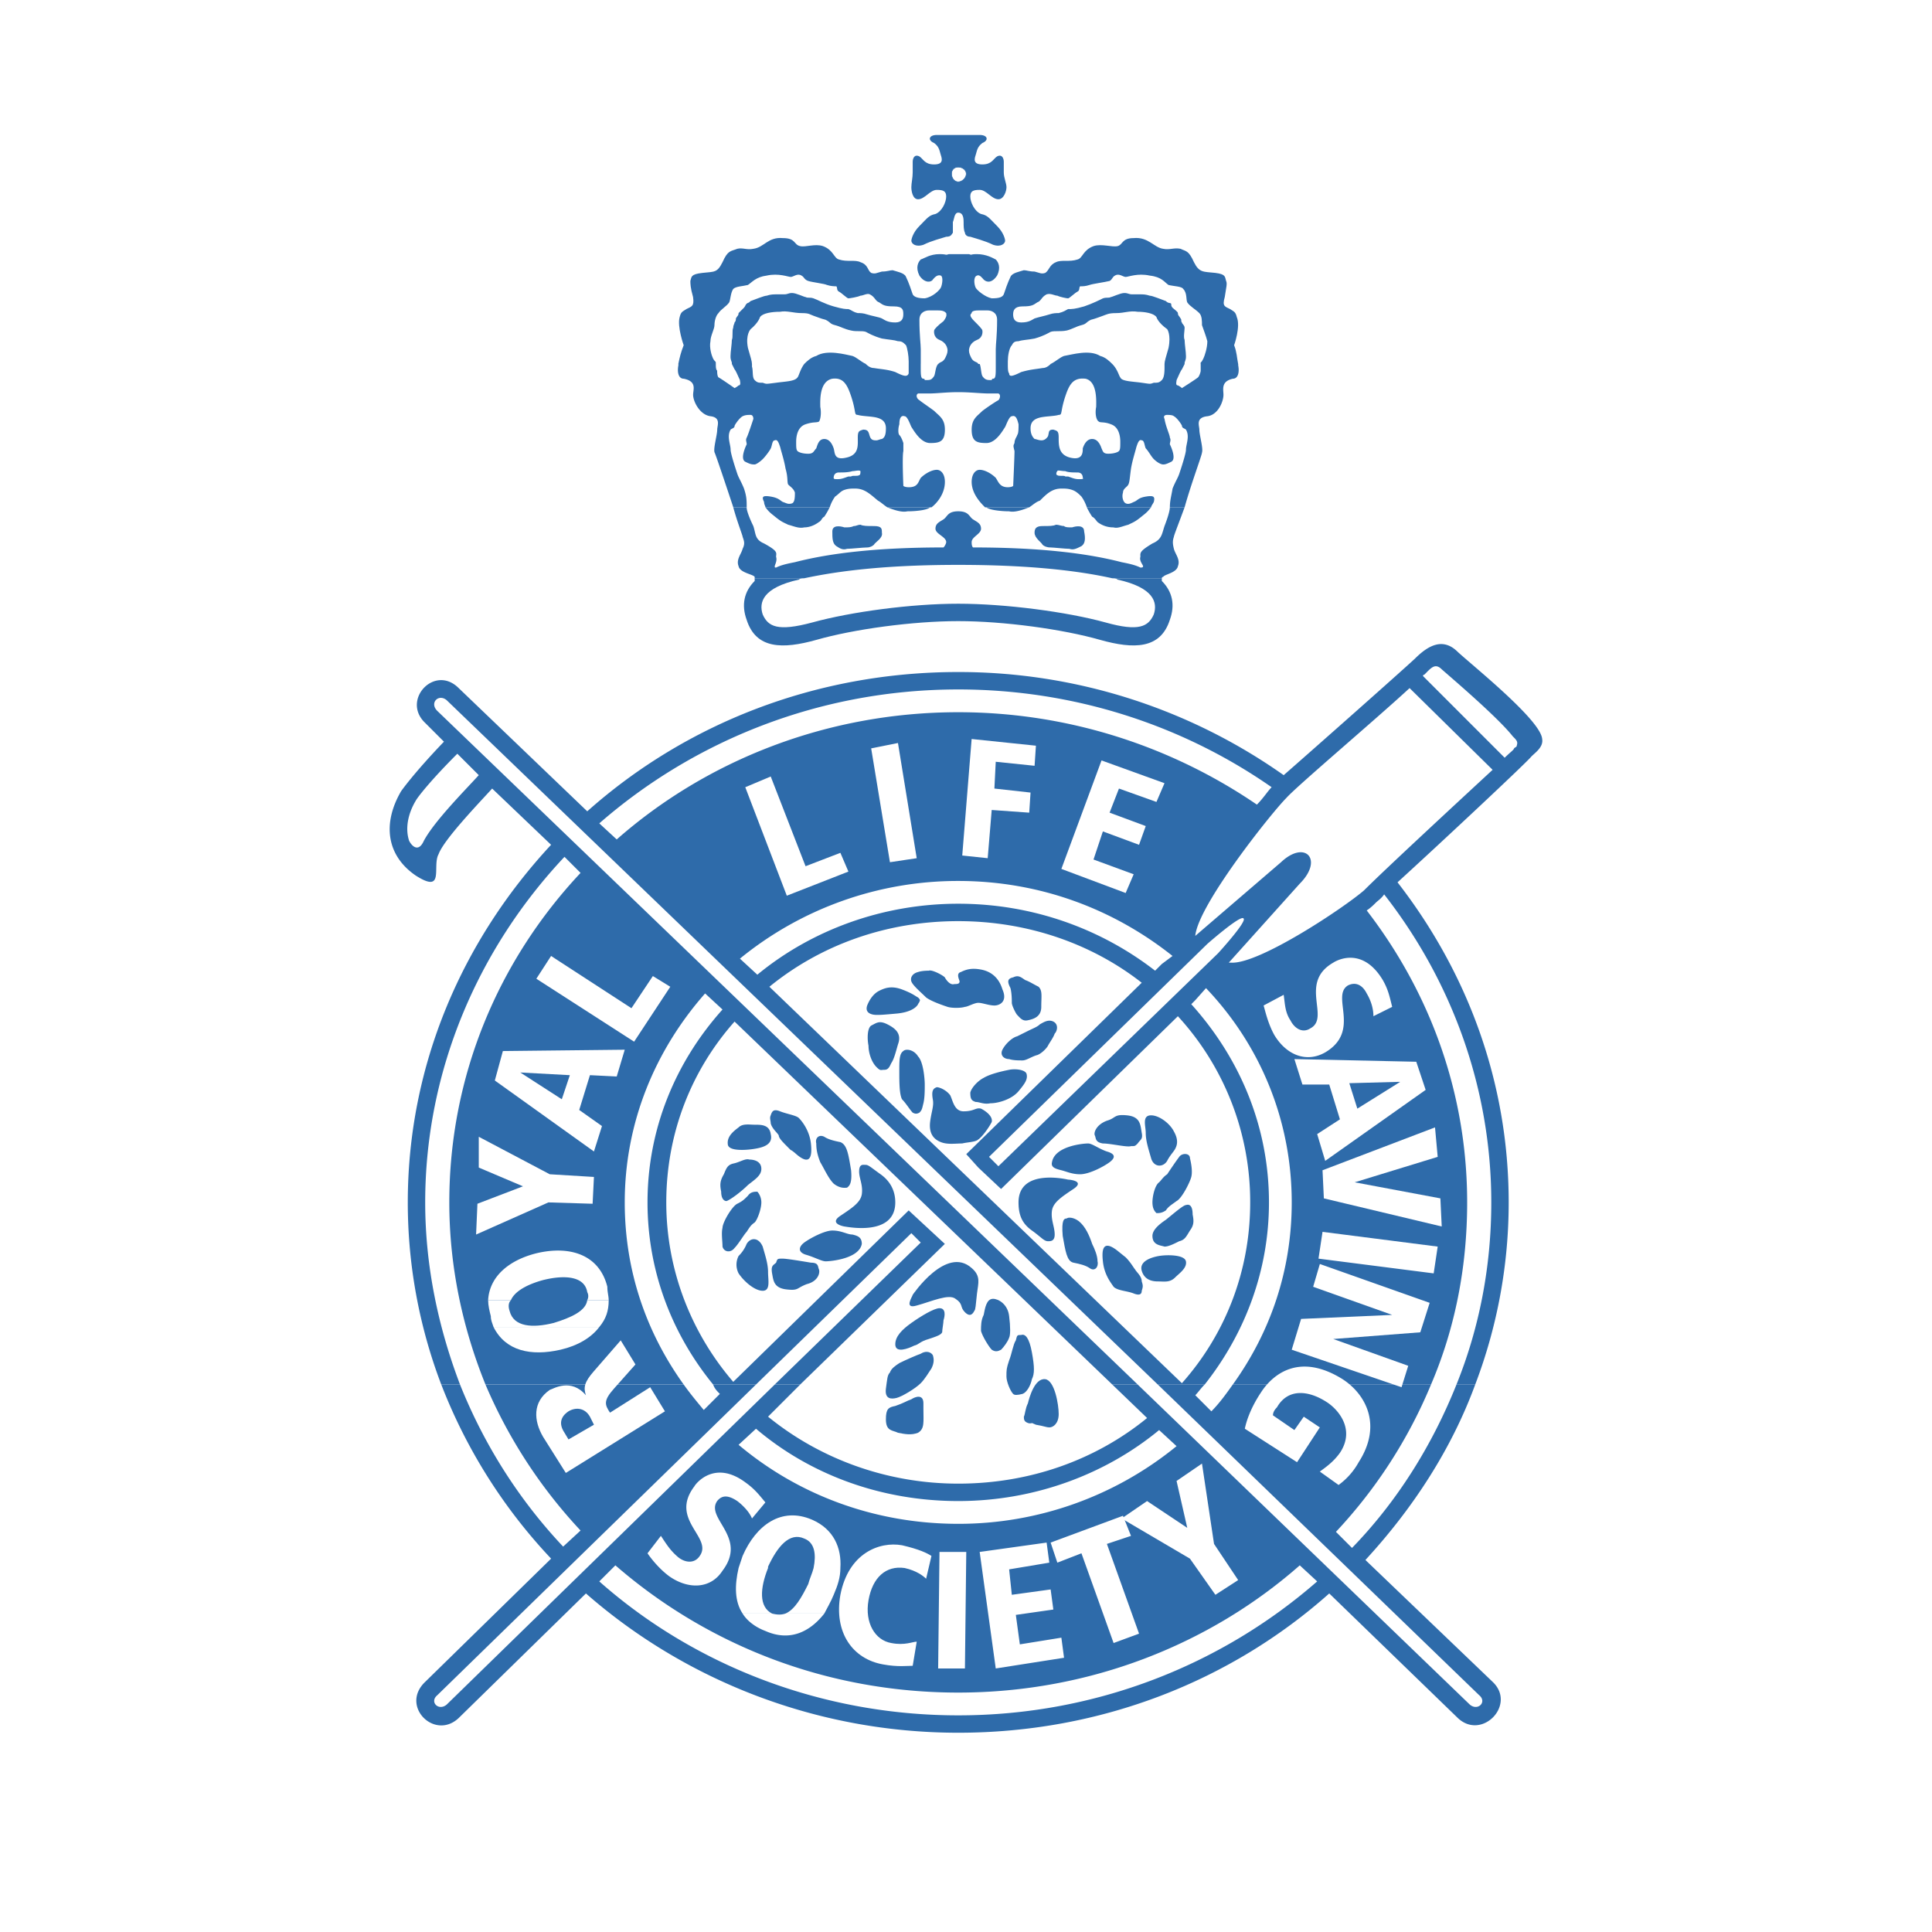
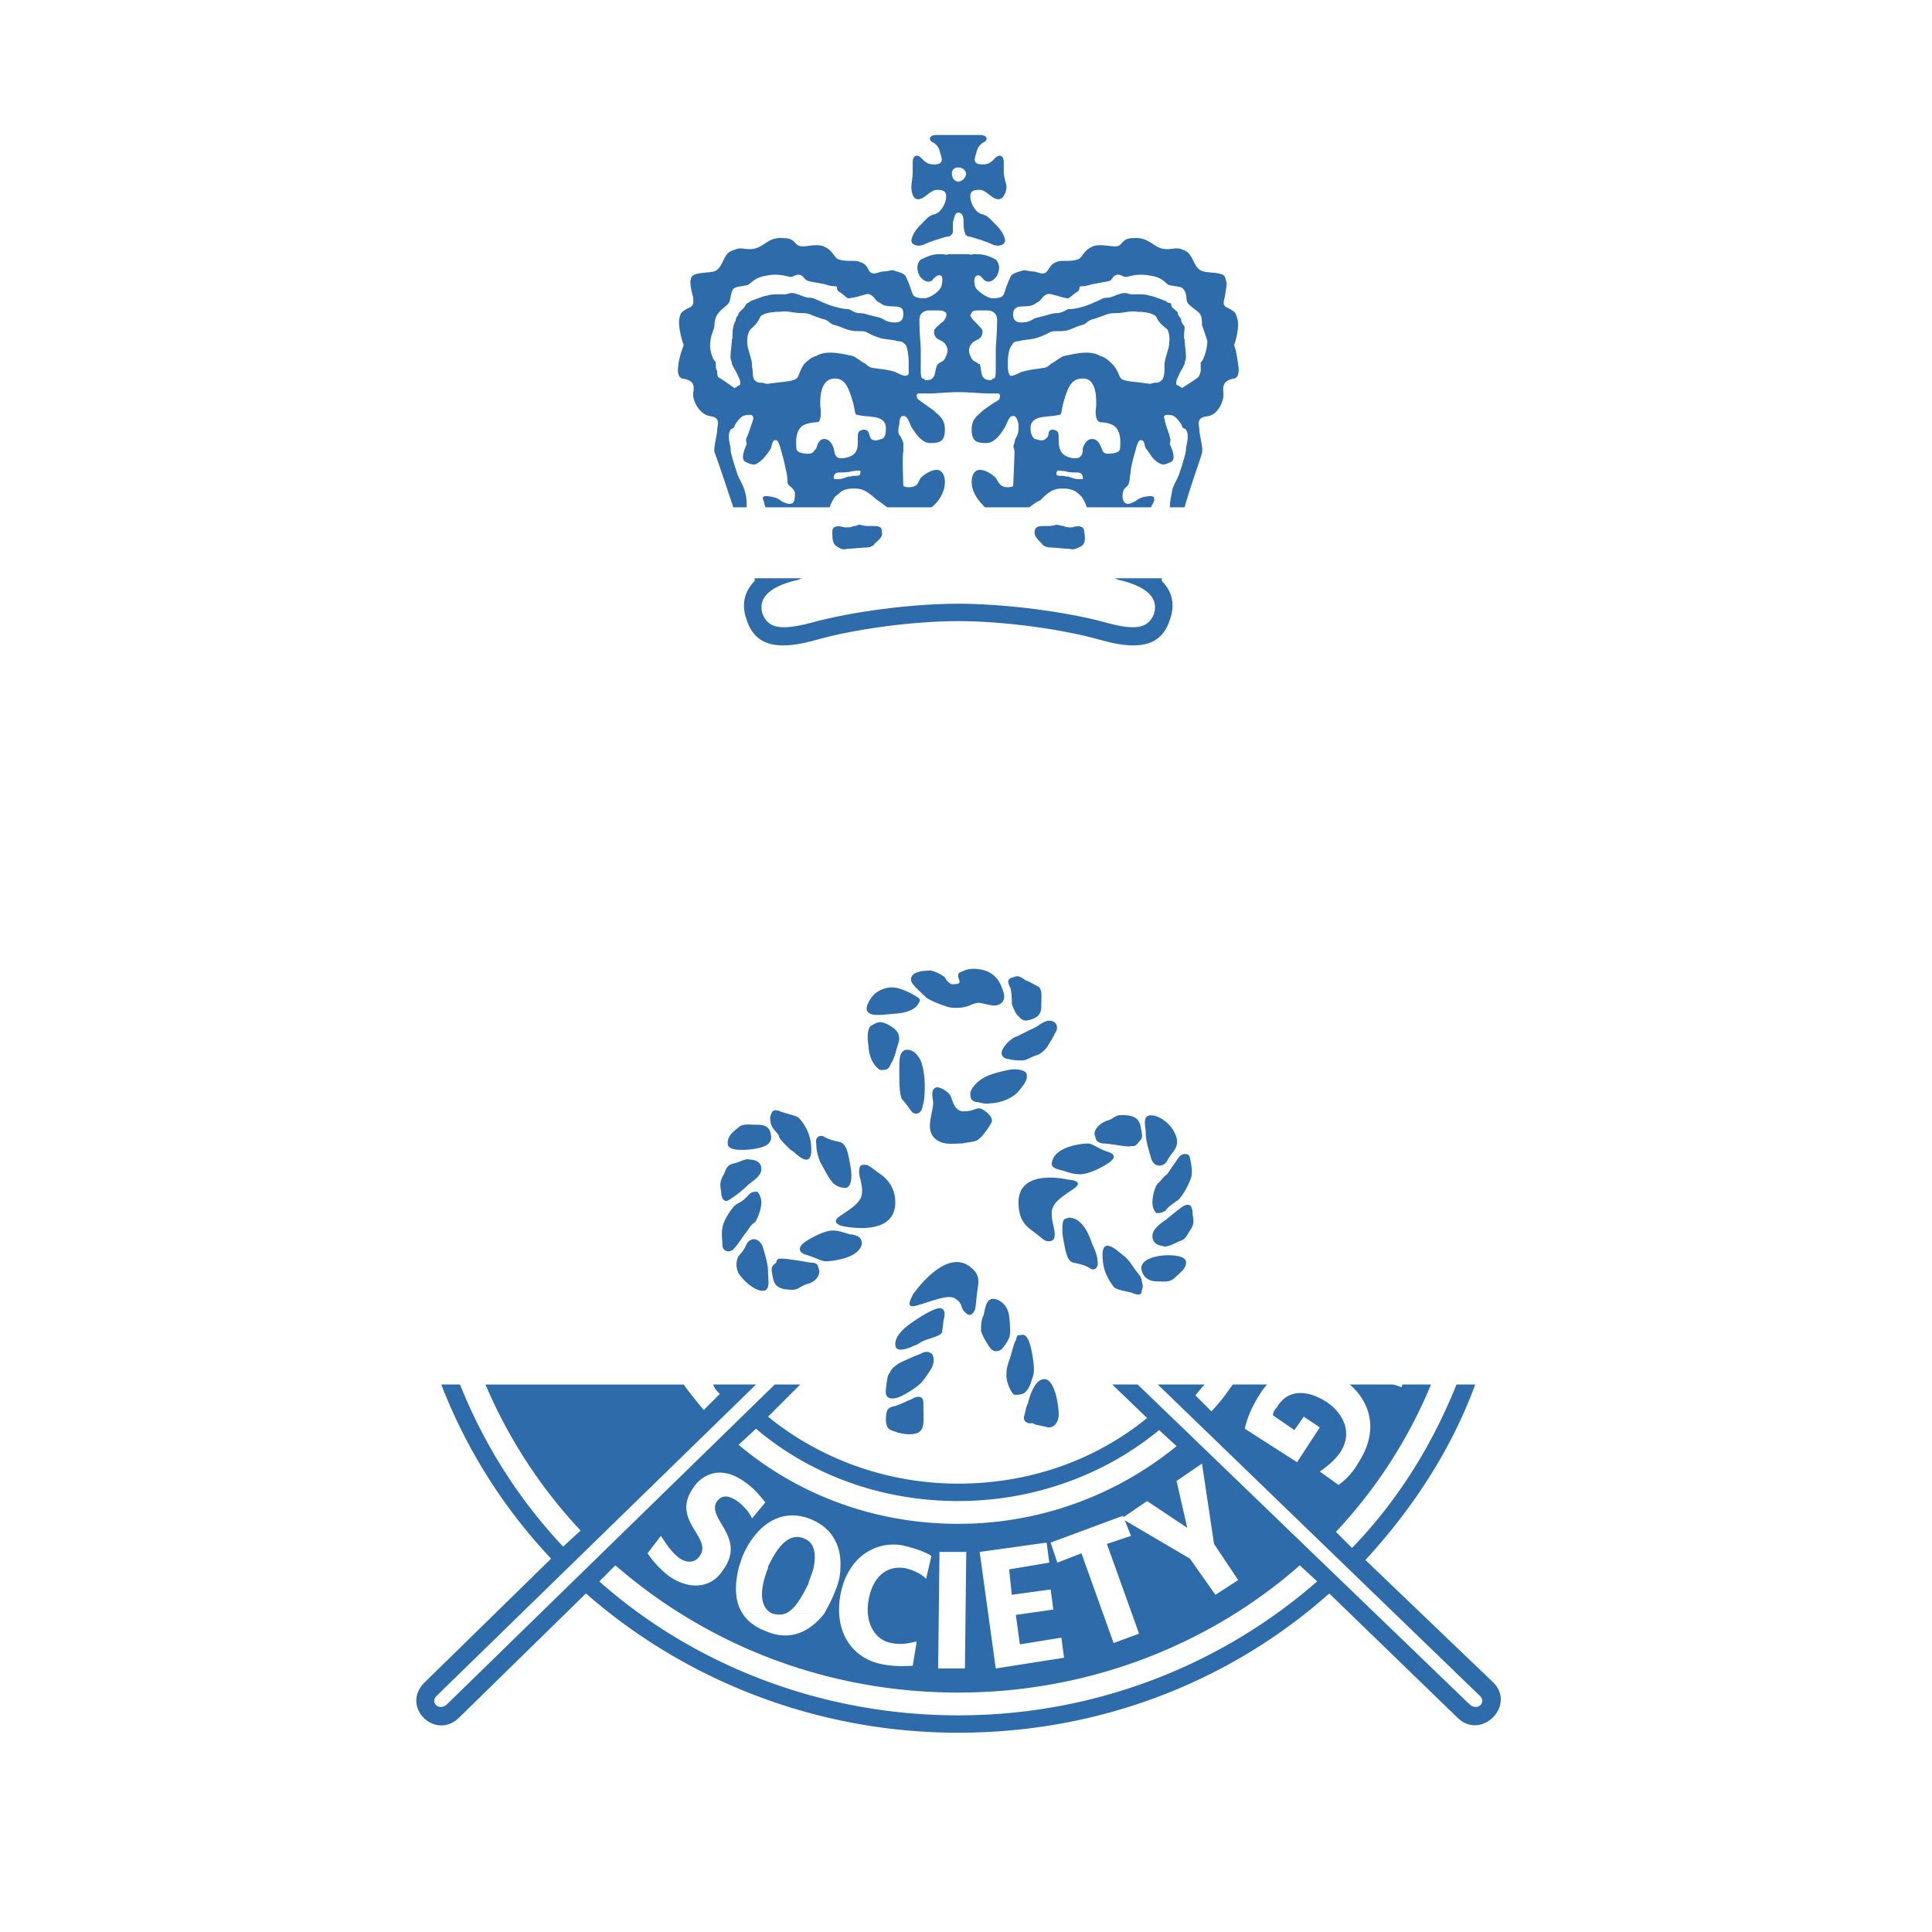
<svg xmlns="http://www.w3.org/2000/svg" width="2500" height="2500" viewBox="0 0 192.756 192.756">
-   <path fill-rule="evenodd" clip-rule="evenodd" fill="#fff" d="M0 0h192.756v192.756H0V0z" />
  <path d="M92.263 108.205c0-.535-.134-2.273-.668-2.807-.401-.668-1.203-.803-1.47-.535-.401.268-.401.936-.401 2.004 0 1.07 0 2.271.268 2.807.4.4.802 1.068 1.068 1.336.268.135.401.135.668 0 .267-.268.267-.4.401-.936.134-.533.134-1.336.134-1.869zM87.453 106.467c-.535-.535-.802-1.469-.802-2.137-.134-.67-.134-1.738.267-2.006.535-.268.802-.533 1.604-.133s1.471.936 1.069 2.004c-.268.936-.4 1.471-.668 1.871-.134.268-.267.668-.668.668s-.401.133-.802-.267zM91.595 100.188c-.133.268-.668.801-2.138.936-1.47.133-1.603.133-2.004.133s-1.203-.133-.936-.936c.267-.668.668-1.203 1.203-1.471.534-.266 1.203-.533 2.272-.133 1.068.4 1.336.668 1.603.801.134.135.268.268.134.402 0 .133 0 0-.134.268zM91.595 96.98c.401-.135.935-.135 1.069-.135.267-.133 1.336.4 1.603.668.134.268.535.803.935.668.267 0 .535 0 .535-.266 0-.135-.4-.803.134-.936.535-.268 1.069-.402 1.872-.268.934.133 1.869.668 2.271 2.004.535 1.203-.268 1.604-.803 1.604s-1.201-.268-1.604-.268c-.4 0-1.069.402-1.336.402-.401.133-1.336.133-1.737 0-.401-.135-1.604-.535-2.137-.938-.535-.533-1.337-1.201-1.471-1.602-.133-.399.134-.8.669-.933zM100.949 100.053c0 .268.4 1.07.533 1.203.268.268.535.668 1.07.535.668-.135 1.336-.402 1.336-1.336 0-1.07.133-1.605-.268-2.006-.535-.268-.936-.533-1.336-.668-.4-.268-.668-.535-1.203-.268-.668.135-.533.535-.268 1.07.136.534.136 1.202.136 1.47zM102.553 102.859c.533-.268.934-.4 1.201-.668.268-.135.803-.535 1.338-.268.533.268.4.936.133 1.203-.133.4-.535.934-.668 1.203-.135.266-.668.801-1.07.934-.533.135-1.068.535-1.469.535s-.936 0-1.336-.133c-.535 0-.936-.402-.668-.936.266-.535.936-1.203 1.469-1.336l1.07-.534zM98.811 110.074c.801 0 2.139-.4 2.807-1.201.668-.803.936-1.203.801-1.738-.133-.4-1.068-.533-1.736-.4s-1.871.4-2.539.803c-.535.266-1.203.934-1.337 1.469 0 .668.134.801.534.936.401-.002.802.266 1.47.131zM96.138 110.877c1.069 0 1.202-.4 1.737-.268.535.268 1.203.801 1.068 1.336-.268.535-.934 1.471-1.336 1.736-.268.268-1.069.268-1.603.402-.668 0-1.47.133-2.138-.135-.668-.268-1.203-.801-1.069-2.004.133-1.068.401-1.604.267-2.271-.134-.801 0-1.068.401-1.203.268 0 .936.268 1.337.803.267.534.4 1.604 1.336 1.604zM85.982 119.162c-.133.801-.935 1.336-2.137 2.137-1.203.801.4 1.068.4 1.068.133 0 5.077 1.07 5.077-2.404 0-1.203-.534-2.139-1.469-2.807-.936-.668-1.203-.936-1.47-.936-.268 0-.668-.133-.668.67 0 .669.401 1.337.267 2.272zM82.375 125.842c.535 0 3.341-.268 3.608-1.736 0-.668-.4-.803-.935-.936-.535 0-1.069-.4-2.005-.4-.801 0-2.271.801-2.806 1.201-.535.402-.668.936.134 1.203.934.267 1.603.668 2.004.668zM77.431 125.977c-.267.266-.535.266-.401 1.068.134.668.134 1.469 1.47 1.604 1.202.133.935-.135 2.004-.535 1.069-.266 1.336-1.068 1.203-1.471-.134-.266 0-.666-.802-.666-.802-.135-2.405-.402-2.806-.402-.535-.001-.535-.001-.668.402zM76.095 128.781c-.802 0-1.871-.934-2.405-1.736a1.895 1.895 0 0 1 0-1.738c.133-.133.534-.533.802-1.201.401-.668 1.202-.668 1.603.268.268.934.534 1.736.534 2.539 0 .8.267 1.868-.534 1.868zM75.96 119.963c0 .668-.4 1.738-.667 2.004-.4.268-.535.535-.801.936-.268.268-.802 1.203-1.204 1.604-.401.535-1.069.4-1.203-.133 0-.535-.133-1.338 0-1.871 0-.535.936-2.139 1.471-2.404.534-.268.667-.402 1.068-.803.268-.4.668-.4.936-.4.134.131.4.532.4 1.067zM75.96 116.621c0 .67-.667 1.07-1.336 1.605-.668.668-1.737 1.469-2.138 1.604-.268 0-.534-.268-.534-.936-.134-.668-.134-1.07.267-1.738.268-.668.401-.936.936-1.068.667-.133 1.202-.535 1.603-.4.401 0 1.202.132 1.202.933zM75.293 114.617c-.801.135-2.539.268-2.673-.4-.133-.801.535-1.336 1.069-1.736.401-.402 1.069-.268 1.604-.268.667 0 1.47 0 1.603.936.268 1.068-.801 1.335-1.603 1.468zM78.633 114.484c-.535-.535-.936-.936-.936-1.203-.134-.266-.668-.668-.802-1.203 0-.266-.133-.533 0-.801.134-.4.268-.668.936-.4s1.604.4 1.871.668c.401.4 1.07 1.336 1.203 2.539.134 1.201 0 2.404-1.604.936-.668-.536-.133 0-.668-.536zM81.84 115.955c.401.666.802 1.604 1.336 2.137.668.533 1.202.402 1.336.402.134-.135.535-.268.401-1.738-.267-1.604-.401-2.539-1.068-2.807-.668-.133-1.203-.268-1.604-.533-.535-.268-.936.133-.801.668 0 .668.133 1.201.4 1.871zM104.957 120.764c.135-.801.936-1.336 2.139-2.139 1.201-.801-.402-.934-.535-.934 0 0-4.943-1.203-4.943 2.271 0 1.336.4 2.137 1.336 2.807.936.668 1.203 1.068 1.604 1.068.266 0 .668 0 .668-.668-.001-.802-.404-1.468-.269-2.405zM108.564 114.084c-.535 0-3.34.266-3.607 1.871-.135.533.4.666.936.801s1.068.4 1.871.4c.936 0 2.404-.801 2.939-1.201.533-.402.668-.803-.268-1.07-.8-.268-1.47-.801-1.871-.801zM113.508 114.084c.268-.402.535-.402.402-1.068-.135-.803-.135-1.605-1.471-1.738s-1.068.268-2.004.535c-1.068.4-1.336 1.203-1.203 1.469.135.268 0 .668.803.803.801 0 2.404.4 2.805.266.402-.001.402-.001.668-.267zM114.846 111.277c.801 0 1.869.801 2.271 1.604.533.936.268 1.469.133 1.736-.133.268-.535.668-.801 1.203-.402.668-1.338.668-1.604-.268-.268-.936-.535-1.736-.535-2.537.001-.667-.4-1.738.536-1.738zM114.979 119.963c0-.668.268-1.736.668-2.004.268-.268.4-.535.803-.803.266-.4.801-1.201 1.201-1.736.268-.4 1.07-.4 1.07.133.133.535.268 1.338.133 1.871-.133.535-.936 2.139-1.469 2.406-.535.4-.803.533-1.07.934-.4.268-.668.268-.936.268-.133-.134-.4-.401-.4-1.069zM114.979 123.303c0-.533.535-1.068 1.336-1.602.67-.535 1.738-1.471 2.006-1.471.4-.133.668.133.668.936.133.668.133 1.068-.268 1.604-.4.668-.535.936-1.07 1.068-.533.268-1.068.535-1.469.535-.401-.135-1.203-.135-1.203-1.07zM115.646 125.307c.803-.133 2.539-.133 2.674.535.133.668-.67 1.203-1.07 1.604-.535.535-1.068.402-1.736.402-.535 0-1.336-.135-1.604-1.07s.936-1.337 1.736-1.471zM112.307 125.441c.533.535.801 1.068.936 1.201.133.27.668.67.668 1.205.133.4.133.533 0 .934 0 .268-.135.535-.803.268s-1.604-.268-2.004-.668c-.268-.4-.936-1.203-1.068-2.539-.135-1.203 0-2.271 1.604-.936l.667.535z" fill-rule="evenodd" clip-rule="evenodd" fill="#2e6baa" />
  <path d="M108.965 124.105c-.266-.803-.668-1.738-1.336-2.271-.533-.402-1.068-.402-1.201-.268-.268 0-.535.135-.402 1.736.268 1.471.402 2.539 1.07 2.674.668.133 1.201.266 1.604.533.533.402.936-.133.801-.668-.001-.534-.269-1.202-.536-1.736zM95.336 129.584c-.668-.535-2.406.268-3.875.668-1.336.4-.401-.936-.401-1.068 0 0 3.341-4.945 5.88-2.674.935.803.667 1.471.535 2.539-.135 1.203-.135 1.604-.268 1.736-.133.268-.401.67-.936.135-.534-.535-.133-.801-.935-1.336zM97.875 132.791c0-.535 0-1.068.268-1.604.133-.668.268-1.604.936-1.604.533 0 1.471.535 1.604 1.736.133 1.07.133 1.871 0 2.139-.133.4-.535.936-.803 1.203-.268.133-.533.268-.936 0-.268-.266-.934-1.335-1.069-1.87zM101.885 133.191c.4-.133.801.268 1.068 1.738.268 1.469.268 2.137 0 2.672-.135.668-.535 1.336-.936 1.469-.535.135-.803.135-.936 0-.268-.266-.668-1.201-.668-1.736 0-.668 0-.803.268-1.604.268-.668.4-1.604.668-2.004.133-.535.133-.535.536-.535zM103.354 142.145c.803.133 1.068.268 1.336.268.402 0 .936-.402.936-1.336 0-.936-.4-3.342-1.336-3.475-1.068-.135-1.604 1.869-1.736 2.404-.268.535-.268 1.07-.402 1.336 0 .268 0 .535.535.668.534 0-.001-.133.667.135zM92.129 140.541c0 1.336.134 2.004-.535 2.404-.668.268-1.336.135-2.004 0-.535-.268-1.203-.133-1.203-1.336 0-1.068.268-1.203.935-1.336.802-.268 1.203-.535 1.604-.668.401-.268 1.203-.535 1.203.4v.536zM88.388 138.537c.133-.936.133-1.338.401-1.605.134-.4.534-.666.935-.934.535-.268 1.738-.803 2.139-.936.401-.268.935-.268 1.202.133.134.402.134.803-.134 1.336-.267.4-.667 1.07-1.068 1.471-.535.535-1.871 1.336-2.406 1.469-.535.134-1.203.134-1.069-.934z" fill-rule="evenodd" clip-rule="evenodd" fill="#2e6baa" />
  <path d="M89.323 134.127c0-.801.669-1.471 1.604-2.139.936-.668 2.272-1.469 2.807-1.469.668 0 .534.801.4 1.203 0 .266-.133.934-.133 1.201-.134.268-.535.402-1.336.668-.936.268-.936.535-1.471.668-.534.268-1.871.803-1.871-.132zM84.513 54.755c.401 0 1.604-.135 2.004-.135.267 0 .534-.133.668-.266.133-.268.935-.668.802-1.203 0-.401 0-.667-.802-.667-.668 0-1.069 0-1.336-.134-.267 0-.401.134-.668.134-.268.133-.535.133-.936.133-.4-.133-1.203-.267-1.203.401s0 1.202.402 1.47c.401.267.668.401 1.069.267zM106.693 54.755c-.4 0-1.602-.135-1.871-.135-.4 0-.666-.133-.801-.266-.133-.268-.801-.668-.801-1.203 0-.401.133-.667.801-.667s1.07 0 1.336-.134c.268 0 .535.134.803.134.133.133.4.133.801.133.4-.133 1.203-.267 1.203.401.133.668.133 1.202-.268 1.47-.535.267-.8.401-1.203.267zM80.237 57.695c-.134 0-.4 0-.535.134-3.607.802-4.008 2.271-3.607 3.474.534 1.203 1.469 1.737 4.944.801 3.875-1.068 9.888-1.871 14.564-1.871s10.825.803 14.7 1.871c3.34.936 4.275.401 4.809-.801.402-1.203 0-2.672-3.607-3.474-.133-.134-.4-.134-.533-.134h4.943v.268c1.07 1.069 1.336 2.405.801 3.875-.934 2.939-3.607 2.939-6.947 2.004-3.742-1.069-9.621-1.872-14.165-1.872-4.543 0-10.422.803-14.163 1.872-3.341.935-6.014.935-6.948-2.004-.535-1.47-.268-2.806.801-3.875v-.268h4.943z" fill-rule="evenodd" clip-rule="evenodd" fill="#2e6baa" />
-   <path d="M74.492 50.613c0 .535.667 1.871.667 1.871.268.801.134 1.336 1.069 1.736 1.47.802 1.203.936 1.203 1.337.133.4-.134.801-.134.935 0 .133 0 .133.134.133.535-.267 1.203-.401 1.871-.535 3.608-.935 8.418-1.471 14.832-1.471.134-.133.268-.4.268-.534 0-.535-1.069-.802-1.069-1.336s.401-.668.802-.935.401-.802 1.47-.802 1.069.535 1.471.802c.4.267.801.401.801.935 0 .535-.935.802-.935 1.336 0 .133 0 .401.134.534 6.412 0 11.223.536 14.83 1.471.67.134 1.338.268 1.871.535.135 0 .268 0 .268-.133 0-.134-.4-.535-.268-.935 0-.401-.133-.536 1.203-1.337.936-.4.936-.935 1.203-1.736 0 0 .533-1.336.533-1.871h1.471c-.535 1.47-1.068 2.806-1.068 2.939-.133.401-.133.668 0 1.203.133.534.668 1.068.4 1.737-.133.667-1.336.801-1.471 1.068 0 0-.133 0-.133.134h-4.943c-3.609-.802-8.553-1.336-15.368-1.336-6.814 0-11.625.534-15.366 1.336h-4.944v-.134c-.134-.267-1.47-.401-1.604-1.068-.268-.669.267-1.203.401-1.737.267-.535.133-.802 0-1.203 0-.133-.534-1.47-.935-2.939h1.336zm8.283 0a7.554 7.554 0 0 1-.534.936c-.268.134-.268.4-.535.534-.535.401-1.069.535-1.47.535-.535.133-1.069-.133-1.604-.267-.535-.268-.668-.268-1.469-.936-.535-.401-.668-.668-.802-.802h6.414zm10.156 0h-.133c-.268.268-1.336.401-2.271.401-.534.134-1.336-.133-2.005-.401h4.409zm9.755 0c-.668.268-1.471.535-2.004.401-.803 0-2.006-.133-2.271-.401h-.135 4.41zm12.16 0c-.135.134-.268.401-.803.802-.801.668-.936.668-1.469.936-.535.134-1.07.4-1.471.267a2.565 2.565 0 0 1-1.604-.535c-.133-.134-.268-.4-.535-.534a7.657 7.657 0 0 1-.533-.936h6.415z" fill-rule="evenodd" clip-rule="evenodd" fill="#2e6baa" />
  <path d="M71.418 36.315c0 .268 0 .535.133.669 0 .133 0 .534.134.667.268.133 1.603 1.069 1.603 1.069s.268-.134.401-.268c.267 0 .133-.4.133-.534-.133-.267-.401-.935-.535-1.068l-.267-.535h2.005v.268c.133.401 0 1.069.267 1.336.267.268.401.268.802.268.401.134.268.134 1.336 0 .935-.133 1.871-.133 2.138-.535.134-.134.268-.801.668-1.336h6.147c.267.268.534.401.801.401.802.134 1.336.134 2.138.401.802.4 1.203.534 1.337.133v-.936h1.203v.268c0 .802 0 1.202.267 1.202.134 0 .134.134.134.134h.134c.4 0 .534 0 .801-.401.133-.267.133-.935.401-1.203h4.143c.133.268.133.936.268 1.203.266.401.533.401.801.401h.133s0-.134.135-.134c.268 0 .268-.4.268-1.202v-.268h1.203c0 .401 0 .802.133.936 0 .401.4.267 1.203-.133.934-.267 1.336-.267 2.137-.401.268 0 .535-.134.801-.401h6.148c.533.535.668 1.203.801 1.336.133.401 1.203.401 2.139.535.936.134.801.134 1.201 0 .402 0 .535 0 .803-.268.268-.267.268-.935.268-1.336v-.268h2.004c-.133.268-.133.268-.268.535-.133.134-.4.801-.533 1.068 0 .134-.135.534.133.534.268.134.4.268.4.268s1.471-.936 1.604-1.069c.135-.134.268-.534.268-.667v-.669h3.742v.134c.133.668 0 1.336-.535 1.336-1.203.268-.936 1.069-.936 1.604 0 .668-.533 2.005-1.604 2.139-1.203.133-.801.935-.801 1.336 0 .534.4 1.87.266 2.271 0 .268-1.068 3.074-1.736 5.479h-1.471c0-.668.135-1.069.27-1.871.266-.668.533-1.069.666-1.47.135-.401.67-2.005.67-2.405 0-.535.4-1.336 0-2.004-.135-.134-.402-.134-.402-.401-.133-.268-.533-.802-.801-.935-.133-.134-.535-.134-.668-.134-.268 0-.402.134-.268.401.133.801.533 1.603.533 1.871.135.268 0 .4 0 .668.135.267.67 1.47.135 1.737-.535.267-.668.267-.803.267-.266 0-.668-.267-.936-.535-.266-.267-.533-.801-.801-1.069-.133-.267-.133-.801-.4-.801-.268-.134-.402.267-.535.667-.133.535-.4 1.336-.535 2.138-.133.936-.133 1.336-.266 1.604-.135.268-.535.401-.535.802-.135.401 0 .936.268 1.069.268.134.533 0 .801-.133.4-.134.4-.401 1.203-.535.801-.133.936 0 .801.535-.133.267-.266.4-.266.534h-6.414a4.052 4.052 0 0 0-.535-1.069c-.268-.267-.535-.535-.936-.668-.4-.133-.668-.133-1.068-.133-.936 0-1.471.535-2.139 1.203-.4.134-.668.401-1.068.668h-4.41c-.4-.401-1.335-1.336-1.335-2.539 0-.801.4-1.202.802-1.202.533 0 1.201.401 1.604.802.266.4.4.936 1.203.936 0 0 .4 0 .533-.134 0 0 .133-2.939.133-3.474-.133-.535-.133-.535 0-.802 0-.401.268-.668.268-.802.135-.134.135-.668.135-1.068-.135-.535-.268-.936-.668-.802-.268 0-.535.802-.67 1.068-.266.401-.934 1.604-1.869 1.604s-1.47-.134-1.47-1.336c0-1.069.535-1.336 1.07-1.871.533-.401 1.336-.936 1.602-1.069.135-.133.268-.535 0-.668h-.936c-.801 0-1.87-.133-3.073-.133-1.202 0-2.138.133-2.939.133h-1.069c-.267.133-.133.535.134.668.134.133.936.668 1.47 1.069.535.535 1.069.802 1.069 1.871 0 1.202-.534 1.336-1.47 1.336-.935 0-1.604-1.203-1.871-1.604-.133-.267-.4-1.068-.668-1.068-.401-.134-.535.267-.535.802-.133.4-.133.935 0 1.068.134.134.268.401.401.802v.802c-.133.534 0 3.474 0 3.474.133.134.535.134.535.134.935 0 .935-.535 1.203-.936.401-.401 1.068-.802 1.603-.802.401 0 .802.401.802 1.202 0 1.203-.802 2.138-1.336 2.539h-4.41c-.401-.267-.667-.534-.935-.668-.802-.668-1.336-1.203-2.271-1.203-.401 0-.668 0-1.069.133-.4.134-.534.401-.936.668a3.992 3.992 0 0 0-.535 1.069h-6.413c0-.134-.134-.267-.134-.534-.268-.535-.133-.668.668-.535.802.133.936.401 1.203.535.401.133.535.267.936.133.267-.133.267-.668.267-1.069-.133-.401-.401-.534-.668-.802-.133-.268 0-.668-.268-1.604-.133-.802-.4-1.604-.534-2.138-.134-.4-.268-.802-.535-.667-.267 0-.267.534-.4.801-.133.268-.534.802-.801 1.069-.267.268-.668.535-.802.535-.267 0-.4 0-.936-.267-.535-.268 0-1.47.134-1.737 0-.268-.134-.4 0-.668.133-.268.401-1.069.667-1.871 0-.267-.133-.401-.266-.401-.268 0-.535 0-.802.134-.268.133-.668.667-.802.935 0 .267-.267.267-.401.401-.4.668 0 1.47 0 2.004 0 .4.535 2.004.669 2.405.133.401.4.801.667 1.47.268.802.268 1.203.268 1.871h-1.336c-.801-2.405-1.737-5.211-1.871-5.479-.134-.401.267-1.737.267-2.271 0-.401.401-1.203-.668-1.336-1.069-.134-1.737-1.47-1.737-2.139 0-.534.401-1.335-.935-1.604-.535 0-.668-.667-.535-1.336v-.134h3.736zm36.879 1.47c-1.201-.133-1.604.535-2.004 1.737-.533 1.604-.268 1.871-.668 1.871-.4.134-1.336.134-1.871.267-.533.134-.936.401-.936 1.069s.268.936.402 1.069c.133 0 .4.134.668.134.133 0 .4 0 .668-.401.133-.4 0-.668.535-.668.4.134.533.134.533.802 0 .802 0 1.737 1.203 2.004 1.201.268 1.201-.534 1.201-.936.135-.4.402-.935.936-.935.535 0 .803.535.936.935.135.268.135.535.668.535.535 0 .936-.133 1.07-.267.133-.134.133-.401.133-.936 0-.534-.133-1.47-.936-1.736-.668-.268-1.068-.134-1.201-.268-.268-.133-.402-.802-.268-1.47.001-.534.134-2.538-1.069-2.806zm-25.255 0c-1.336.268-1.202 2.272-1.202 2.807.133.668 0 1.336-.134 1.47-.267.133-.535 0-1.336.268-.802.267-.936 1.202-.936 1.736 0 .535 0 .802.133.936.134.133.535.267 1.069.267.535 0 .535-.267.803-.535.133-.4.267-.935.801-.935s.801.535.936.935c.133.401 0 1.203 1.202.936 1.337-.267 1.204-1.202 1.204-2.004 0-.668.133-.668.534-.802.535 0 .535.268.668.668.133.401.401.401.668.401.133 0 .401-.134.534-.134.267-.133.401-.401.401-1.069s-.401-.935-.935-1.069c-.535-.133-1.47-.133-1.871-.267-.401 0-.134-.268-.668-1.871-.4-1.203-.801-1.872-1.871-1.738zm1.604 9.754h.267c.134-.133.668 0 .802-.133.134 0 .134-.268.134-.401-.134-.133-.534 0-.802 0-.401.133-.935.133-1.336.133s-.535.268-.535.535c0 .133.133.133.4.133.403 0 .67-.133 1.07-.267zm21.915 0c.4.134.668.267 1.068.267.268 0 .535 0 .4-.133 0-.267-.133-.535-.533-.535s-.936 0-1.203-.133c-.4 0-.801-.133-.801 0-.135.133-.135.401 0 .401.133.133.668 0 .801.133h.268z" fill-rule="evenodd" clip-rule="evenodd" fill="#2e6baa" />
  <path d="M67.676 36.315c.134-.667.268-1.202.535-1.87 0 0-.668-1.871-.401-2.807.134-.534.267-.534.668-.801.535-.267.802-.267.668-1.203-.267-.936-.267-1.336-.267-1.604.133-.401 0-.668 1.202-.802 1.203-.134 1.47 0 2.004-1.069.535-1.202.802-1.068 1.471-1.336.534-.134.936.134 1.603 0 1.069-.134 1.47-1.202 2.94-1.069 1.336 0 1.069.667 1.738.801.534.134 1.469-.267 2.271 0 1.069.401 1.069 1.203 1.604 1.336.801.267 1.604 0 2.138.267.802.268.668.802 1.068 1.069.401.134.535 0 1.069-.134.534 0 .802-.133 1.069-.133.401.133 1.203.267 1.336.667.268.535.534 1.337.668 1.737.133.268.535.401 1.203.401.801-.133 1.47-.801 1.604-1.069s.267-1.069 0-1.203c-.401-.133-.668.267-.802.401-.134.268-.801.401-1.336-.401-.401-.801-.134-1.336.134-1.604.401-.133.935-.534 1.871-.534.801 0 .534.134.935 0h2.004c.402.134 0 0 .802 0 .936 0 1.604.401 1.871.534.266.267.533.802.133 1.604-.535.802-1.068.668-1.336.401-.133-.134-.4-.534-.668-.401-.4.133-.268.935-.135 1.203.135.268.936.936 1.604 1.069.803 0 1.07-.133 1.203-.401.133-.4.402-1.202.668-1.737.135-.4.936-.534 1.336-.667.268 0 .535.133 1.07.133.533.134.668.268 1.068.134.4-.267.4-.802 1.068-1.069.535-.267 1.336 0 2.139-.267.533-.133.533-.935 1.604-1.336.801-.267 1.871.134 2.404 0 .535-.134.4-.801 1.604-.801 1.471-.133 2.004.935 2.939 1.069.668.134 1.07-.134 1.738 0 .535.268.801.134 1.336 1.336.535 1.069.936.936 2.139 1.069 1.068.134.936.4 1.068.802.135.268 0 .668-.133 1.604-.268.936 0 .936.533 1.203.4.267.535.267.668.801.4.936-.268 2.807-.268 2.807.268.668.268 1.203.402 1.87h-3.742v-.133c.133-.134.133-.134.268-.401.133-.268.4-1.069.4-1.737-.135-.534-.4-1.203-.535-1.604 0-.4 0-.935-.266-1.203-.402-.4-.936-.667-1.203-1.069-.133-.267 0-.935-.4-1.336-.135-.267-.936-.267-1.471-.401-.4-.267-.668-.802-1.871-.935-1.203-.267-2.137.133-2.404.133s-.668-.4-1.07-.133c-.266.133-.266.401-.533.535-.535.134-1.604.268-2.004.4-.402.134-.67.134-.936.134-.135.133 0 .401-.268.534-.268.134-.803.668-.936.668s-.801-.133-1.068-.267c-.268 0-.67-.267-1.07-.134-.533.268-.533.668-.936.802-.4.268-.533.401-1.469.401-.803 0-.936.401-.936.802 0 .4.133.801.803.801.801 0 1.068-.267 1.336-.401.4-.134 1.068-.267 1.469-.4.402-.134.668-.134.936-.134.535-.133.668-.267.936-.4.4 0 .668 0 1.604-.267.801-.268 1.604-.668 1.871-.802.4-.133.533 0 .801-.133.135 0 .936-.401 1.336-.401.402 0 .402.133.803.133h.801c.268 0 .535 0 .936.134.268 0 1.203.401 1.604.535.268.267.4.133.535.267 0 .134 0 .268.135.401.133.133.533.4.533.534 0 .268.133.268.268.535.133.134 0 .268.133.401 0 .133.268.267.268.535 0 .267-.133.936 0 1.203 0 .401.135 1.203.135 1.603 0 .268 0 .268-.135.669v.133h-2.004c0-.267.133-.667.4-1.604.268-1.336-.133-1.871-.133-1.871-.936-.668-1.07-1.203-1.07-1.203-.268-.401-1.201-.534-1.871-.534-.801-.133-1.336.133-2.137.133-.803 0-.936.134-1.336.268-.4.133-.668.267-1.203.4-.535.267-.4.4-.936.534-.535.134-.936.401-1.469.534-.668.134-1.203 0-1.605.134-.266.133-.666.401-1.602.667-.668.134-1.203.134-1.604.268-.402 0-.535.134-.668.401-.268.267-.4 1.068-.4 1.604v.267h-1.203v-1.47c0-.534.133-1.336.133-2.939 0-.802-.668-.935-.936-.935h-.936c-.533 0-.667.133-.667.267-.134.134-.268.268.267.802.4.4.803.801.803.935 0 0 .133.669-.535.936-.669.267-.802.801-.802 1.069 0 .267.133.534.268.802.267.401.535.268.667.534h.135-4.143c.268-.267.401-.133.668-.534.134-.268.267-.535.267-.802 0-.268-.133-.802-.801-1.069-.668-.267-.535-.936-.535-.936 0-.133.401-.534.935-.935.401-.534.268-.668.268-.802-.134-.133-.268-.267-.802-.267h-.935c-.267 0-.936.133-.936.935 0 1.604.134 2.405.134 2.939v1.47H90.66v-.267c0-.535-.134-1.337-.268-1.604-.267-.268-.4-.401-.802-.401-.4-.133-.802-.133-1.604-.268-.936-.267-1.336-.534-1.603-.667-.401-.134-.936 0-1.47-.134-.668-.133-1.068-.4-1.604-.534-.535-.134-.401-.267-.936-.534-.534-.134-.802-.268-1.203-.4-.4-.134-.4-.268-1.203-.268-.801 0-1.469-.267-2.138-.133-.802 0-1.737.133-2.004.534 0 0-.134.535-.935 1.203 0 0-.535.535-.268 1.871.268.936.401 1.337.401 1.604h-2.005v-.133c-.134-.401-.134-.401-.134-.669 0-.4.134-1.202.134-1.603.134-.267 0-.936.134-1.203 0-.268.133-.401.133-.535.134-.133.134-.267.134-.401.134-.267.268-.267.268-.535l.534-.534c.134-.134.134-.268.268-.401.133-.134.133 0 .401-.267.4-.133 1.335-.535 1.603-.535.4-.134.668-.134 1.068-.134h.669c.4 0 .4-.133.801-.133s1.203.401 1.336.401c.267.133.401 0 .801.133.401.134 1.069.535 2.005.802.936.267 1.202.267 1.47.267.401.134.401.267.936.4.267 0 .534 0 .935.134.4.134 1.203.267 1.47.4s.534.401 1.336.401c.669 0 .802-.401.802-.801 0-.401 0-.802-.935-.802-.936 0-1.07-.134-1.47-.401-.401-.133-.401-.534-.936-.802-.267-.133-.668.134-.935.134-.267.134-1.069.267-1.203.267-.134 0-.668-.534-.935-.668-.267-.133-.134-.401-.267-.534-.134 0-.535 0-.936-.134-.267-.133-1.47-.267-1.871-.4-.4-.134-.4-.401-.668-.535-.401-.267-.801.133-1.069.133-.267 0-1.203-.4-2.405-.133-1.069.133-1.47.668-1.871.935-.534.134-1.203.134-1.469.401-.268.401-.268 1.07-.401 1.336-.268.401-.802.668-1.069 1.069-.267.268-.401.802-.401 1.203s-.401 1.069-.401 1.604c-.134.668.133 1.47.267 1.737.134.268.268.268.268.401v.133h-3.739zm12.561 0c.267-.267.668-.667 1.203-.802 1.068-.668 2.938-.134 3.607 0 .401.134.802.535 1.336.802h-6.146zm24.585 0c.535-.267.938-.667 1.338-.802.801-.134 2.539-.668 3.607 0 .535.134.936.535 1.203.802h-6.148z" fill-rule="evenodd" clip-rule="evenodd" fill="#2e6baa" />
  <path d="M94.936 17.341c0 .401.267.802.667.802.401 0 .802-.401.802-.802s-.401-.668-.802-.668-.667.267-.667.668zm.667 3.875c-.401 0-.401.668-.534.935v1.069c-.133.133-.133.401-.668.401-.4.133-1.47.4-2.271.801-.802.268-1.203-.133-1.203-.4 0-.134.134-.802.802-1.47.801-.802.936-1.069 1.603-1.202.669-.268 1.069-1.203 1.069-1.737 0-.535-.268-.669-.936-.669s-1.202.937-1.871.937c-.535 0-.668-.803-.668-1.203 0-.401.134-.936.134-1.47v-1.069c0-.267.133-.801.668-.534.401.267.535.801 1.47.801s.802-.535.669-.936c-.134-.401-.134-.802-.668-1.203-.668-.267-.534-.802.267-.802h4.277c.801 0 .934.535.268.802-.535.401-.535.801-.67 1.203-.133.401-.266.935.67.935.934 0 1.068-.534 1.469-.801.535-.267.668.267.668.534v1.069c0 .535.268 1.069.268 1.47 0 .4-.268 1.203-.803 1.203-.668 0-1.201-.937-1.869-.937s-.937.134-.937.669c0 .534.401 1.47 1.069 1.737.668.133.801.4 1.604 1.202.668.668.801 1.336.801 1.47 0 .268-.4.668-1.201.4-.803-.4-1.871-.667-2.272-.801-.4 0-.534-.268-.534-.401-.134-.267-.134-.668-.134-1.069-.002-.266-.002-.934-.537-.934z" fill-rule="evenodd" clip-rule="evenodd" fill="#2e6baa" />
  <path d="M94.936 17.341c0-.401.267-.668.667-.668.401 0 .802.267.802.668s-.401.802-.802.802-.667-.401-.667-.802z" fill="none" stroke="#2e6baa" stroke-width=".055" stroke-linecap="round" stroke-miterlimit="2.613" />
  <path d="M45.896 138.135c2.405 6.014 5.879 11.492 10.289 16.17l1.738-1.604a49.776 49.776 0 0 1-9.487-14.566h19.776c.668.936 1.336 1.738 2.004 2.539l1.604-1.604c-.268-.266-.535-.533-.668-.936h4.276l-31.802 31.002c-.802.668.134 1.604.935.936l32.737-31.938h2.54l-3.208 3.207c5.078 4.143 11.759 6.682 18.974 6.682s13.764-2.404 18.842-6.547l-3.475-3.342h2.537l33.141 31.938c.801.668 1.736-.268.934-.936l-32.068-31.002h4.676c-.4.402-.668.803-.936 1.07l1.604 1.604c.803-.803 1.471-1.738 2.139-2.674h19.775a48.71 48.71 0 0 1-9.486 14.699l1.604 1.604c4.543-4.678 8.018-10.289 10.422-16.303h1.871c-2.404 6.549-6.281 12.428-10.957 17.506l12.693 12.158c2.406 2.273-1.068 5.881-3.473 3.609l-12.828-12.428c-9.756 8.686-22.717 13.896-37.014 13.896-14.298 0-27.392-5.344-37.146-13.896l-12.695 12.428c-2.405 2.271-5.879-1.203-3.341-3.609l12.561-12.293a53.272 53.272 0 0 1-10.958-17.371h1.87v.001zm69.75 4.543c-5.344 4.41-12.426 7.082-20.043 7.082-7.75 0-14.831-2.672-20.177-7.215l-1.737 1.604c5.879 4.943 13.496 7.883 21.914 7.883a34.36 34.36 0 0 0 21.782-7.75l-1.739-1.604zm-54.25 13.496l-1.604 1.604c9.354 8.285 22.048 13.363 35.811 13.363 13.764 0 26.325-5.078 35.811-13.363l-1.736-1.604c-8.953 7.885-20.979 12.695-34.075 12.695-13.228 0-25.121-4.81-34.207-12.695z" fill-rule="evenodd" clip-rule="evenodd" fill="#2e6baa" />
-   <path d="M44.025 138.135a51.029 51.029 0 0 1-3.34-18.172c0-13.764 5.478-26.19 14.297-35.677l-5.879-5.612c-1.336 1.469-4.811 5.078-5.345 6.547-.669 1.202.668 4.008-2.272 2.138-2.939-2.004-3.34-5.211-1.469-8.418 0 0 1.203-1.737 4.276-4.944l-1.871-1.871c-2.405-2.271.936-5.879 3.341-3.475L58.59 80.945c9.754-8.686 22.715-13.897 37.013-13.897a56.199 56.199 0 0 1 32.471 10.29c3.207-2.807 11.357-10.021 13.094-11.625 1.336-1.336 2.807-2.137 4.277-.667 1.602 1.47 8.283 6.814 8.418 8.686.133.8-.668 1.337-1.07 1.736-.4.535-8.818 8.418-13.361 12.561 6.947 8.953 11.09 19.91 11.09 31.936a51.007 51.007 0 0 1-3.34 18.172h-1.871c2.271-5.611 3.475-11.758 3.475-18.172 0-11.492-4.008-22.182-10.689-30.734-.268.401-.668.668-.803.802-.266.267-.535.535-.936.802 6.281 8.151 10.021 18.173 10.021 29.13 0 6.414-1.201 12.561-3.607 18.172h-19.775c3.742-5.211 5.879-11.357 5.879-18.172 0-8.285-3.207-15.768-8.553-21.379l-1.068 1.201-.4.402c4.811 5.344 7.75 12.16 7.75 19.775 0 6.814-2.404 13.096-6.414 18.172h-4.676L44.56 69.854c-.801-.668-1.737.267-.935 1.069l69.883 67.211h-2.537l-37.683-36.211c-4.275 4.811-6.814 11.092-6.814 18.039 0 6.814 2.539 13.096 6.681 17.906l17.504-17.105 3.607 3.342-14.431 14.029h-2.54l14.566-14.164-.936-.936-15.5 15.1H71.15c-4.142-5.076-6.547-11.357-6.547-18.172 0-7.35 2.806-14.031 7.482-19.242l-1.736-1.604c-4.944 5.613-8.018 12.828-8.018 20.846 0 6.814 2.137 12.961 5.88 18.172H48.435c-2.272-5.611-3.608-11.758-3.608-18.172 0-12.693 4.945-24.186 13.096-32.872l-1.604-1.603c-8.552 9.086-13.897 21.246-13.897 34.475 0 6.414 1.337 12.561 3.475 18.172h-1.872v.001zM75.56 97.246c5.345-4.409 12.427-7.081 20.043-7.081 7.483 0 14.297 2.539 19.643 6.681l.668-.668 1.07-.801c-5.881-4.677-13.23-7.483-21.381-7.483a34.352 34.352 0 0 0-21.78 7.75l1.737 1.602zm42.358 40.756c4.277-4.811 6.814-11.09 6.814-18.039a27.36 27.36 0 0 0-7.215-18.574l-17.639 17.236-2.271-2.137-1.202-1.336 17.505-17.104c-4.945-3.875-11.357-6.146-18.307-6.146-7.215 0-13.763 2.405-18.84 6.547l41.155 39.553zm-18.307-21.647l21.916-21.247s2.939-3.207 2.537-3.474c-.268-.401-3.607 2.539-3.607 2.539L98.676 115.42l.935.935zM61.53 83.751c8.953-7.884 20.979-12.693 34.073-12.693 11.09 0 21.381 3.472 29.797 9.219.668-.668 1.07-1.336 1.471-1.736-8.818-6.147-19.643-9.755-31.268-9.755-13.763 0-26.323 5.078-35.811 13.362l1.738 1.603zm-13.763-6.414l-2.138-2.138c-2.806 2.806-4.008 4.41-4.143 4.677-.801 1.336-1.068 2.806-.667 4.008.267.534.935 1.203 1.47 0 1.068-2.004 4.275-5.21 5.478-6.547zM150.121 75.6c.535-.533.936-.802.936-.936.133-.134.268-.134.268-.268.133-.4 0-.534-.4-.935-1.471-1.871-6.014-5.745-7.082-6.681-.67-.669-1.07-.135-1.738.534-.133 0-.133.133-.133.133l8.149 8.153zm-27.525 20.445h.266c2.807.133 11.225-5.479 13.23-7.215 2.137-2.138 9.219-8.687 12.826-12.026l-8.283-8.152c-3.475 3.208-11.225 9.755-12.293 10.958-1.471 1.47-8.82 10.689-9.088 13.763l8.553-7.349c2.404-2.271 4.275-.268 1.871 2.138l-7.082 7.883z" fill-rule="evenodd" clip-rule="evenodd" fill="#2e6baa" />
-   <path d="M66.34 140.809l-1.47-2.406-4.009 2.539c-.535-.801-.668-1.203.4-2.404l2.138-2.406-1.47-2.404-2.672 3.072c-.936 1.07-1.068 1.604-.801 2.406-1.471-1.738-3.208-.668-3.608-.535-1.737 1.203-1.604 3.074-.668 4.678l2.272 3.607 9.888-6.147zm-9.621 2.804l-.4-.668c-.802-1.201 0-1.869.4-2.137.668-.402 1.603-.402 2.138.533l.401.803-2.539 1.469zM49.237 132.391c1.202 2.404 3.741 2.939 6.681 2.271 1.737-.402 3.073-1.203 3.875-2.271H49.237z" fill-rule="evenodd" clip-rule="evenodd" fill="#fff" />
  <path d="M48.702 129.717c0 .535.134 1.068.268 1.604 0 .402.134.668.268 1.07h10.556c.668-.803.936-1.605.936-2.674h-2.14c-.133 1.068-1.604 1.738-3.34 2.271-2.138.535-4.009.402-4.41-1.203-.134-.4-.134-.801.134-1.068h-2.272z" fill-rule="evenodd" clip-rule="evenodd" fill="#fff" />
  <path d="M50.974 129.717c.401-.936 1.737-1.604 3.207-2.004 2.138-.535 4.142-.4 4.409 1.203a.848.848 0 0 1 0 .801h2.138c0-.4-.134-.801-.134-1.336-.802-3.207-3.741-4.143-7.082-3.34-2.672.668-4.677 2.271-4.811 4.676h2.273zM59.125 120.098l.133-2.674-4.409-.268-7.082-3.74v3.072l4.409 1.871-4.543 1.739-.133 3.072 7.215-3.207 4.41.135zM61.53 107.402l.801-2.672-12.16.133-.802 2.939 9.889 7.082.801-2.537-2.271-1.605 1.069-3.473 2.673.133zm-4.677-.132l-.802 2.404-4.142-2.672 4.944.268zM63.267 103.928l3.608-5.479-1.738-1.068L63 100.588l-8.018-5.211-1.47 2.271 9.755 6.28zM78.5 89.364l6.146-2.406-.801-1.871-3.474 1.336-3.475-8.952-2.539 1.07L78.5 89.364zM88.789 86.023l2.672-.401L89.59 74.13l-2.673.535 1.872 11.358zM96.004 85.355l2.539.267.4-4.81 3.743.267.132-2.004-3.607-.401.135-2.673 3.875.401.133-2.005-6.414-.667-.936 11.625zM105.893 86.691l6.414 2.405.8-1.87-4.007-1.471.935-2.805 3.608 1.336.668-1.87-3.608-1.337.936-2.405 3.74 1.336.803-1.871-6.282-2.271-4.007 10.823zM138.898 100.455c-.268-1.07-.402-1.738-.936-2.674-2.006-3.34-4.545-2.004-4.945-1.736-3.473 2.004-.268 5.479-2.271 6.547-.803.535-1.604 0-2.004-.801-.535-.803-.535-1.604-.668-2.539l-2.006 1.068c.135.4.402 1.736 1.07 2.939 1.203 2.004 3.207 2.807 5.078 1.738 3.607-2.139.533-5.613 2.27-6.682.803-.4 1.471 0 1.871.801.4.668.67 1.471.67 2.271l1.871-.932zM131.414 113.148l.803 2.672 10.021-7.082-.936-2.807-12.16-.266.801 2.539h2.674l1.068 3.473-2.271 1.471zm4.008-2.539l-.801-2.539 4.943-.133h.135l-4.277 2.672zM131.949 116.756l.133 2.806 11.76 2.805-.135-2.805-8.551-1.603 8.283-2.539-.267-2.94-11.223 4.276zM131.949 122.902l-.402 2.672 11.492 1.471.4-2.672-11.49-1.471zM131.682 126.109l-.668 2.272 7.884 2.807-9.087.4-.936 3.074 10.957 3.74.668-2.136-7.482-2.674 8.685-.668.936-2.94-10.957-3.875zM130.078 141.342l-.936 1.336-2.139-1.469c0-.268.135-.535.402-.803 1.068-1.869 3.072-1.736 4.943-.533 1.068.668 2.939 2.672 1.336 5.076-.668.936-1.469 1.471-2.004 1.871l1.871 1.336a6.987 6.987 0 0 0 2.004-2.271c2.406-3.74.668-6.814-1.604-8.283-4.275-2.672-6.949-.535-8.152 1.336-1.068 1.604-1.469 2.939-1.602 3.607l5.211 3.34 2.271-3.473-1.601-1.07zM76.362 149.895c-.668-.803-1.069-1.336-2.005-2.004-3.073-2.271-4.944.133-5.078.4-2.539 3.34 1.871 5.078.534 6.947-.534.803-1.47.668-2.138.135-.802-.668-1.202-1.336-1.737-2.139l-1.336 1.738c.268.4 1.068 1.469 2.138 2.271 1.871 1.336 4.143 1.336 5.345-.535 2.539-3.34-1.736-5.211-.534-6.949.534-.668 1.203-.533 2.005 0 .534.402 1.202 1.07 1.47 1.738l1.336-1.602zM74.09 160.984c.401.668 1.203 1.336 2.272 1.738 2.404 1.068 4.41.133 5.879-1.738h-3.875c-.4.135-.802.135-1.336 0h-2.94z" fill-rule="evenodd" clip-rule="evenodd" fill="#fff" />
  <path d="M73.689 156.441c-.401 1.738-.401 3.342.401 4.543h2.939c-1.336-.668-1.202-2.537-.401-4.543h-2.939zm7.483 0c-.133.535-.4 1.07-.535 1.604-.668 1.336-1.336 2.539-2.271 2.939h3.875c.267-.533.668-1.201.936-1.871.4-.934.668-1.736.668-2.672h-2.673zM76.629 156.441v-.133c.935-2.004 2.138-3.475 3.608-2.807 1.068.402 1.203 1.604.935 2.939h2.673c.133-2.004-.668-3.875-2.807-4.811-3.073-1.336-5.612.535-6.948 3.607l-.401 1.203h2.94v.002zM92.931 155.238c-.401-.266-1.202-.668-2.939-1.068-2.272-.4-5.345.803-6.146 4.943-.668 3.742 1.202 6.414 4.275 6.949 1.47.268 2.406.135 2.94.135l.401-2.406c-.401 0-1.203.4-2.539.135-1.604-.27-2.672-2.006-2.271-4.277.4-2.271 1.737-3.475 3.607-3.207 1.203.268 1.871.803 2.139 1.07l.533-2.274zM93.599 166.463h2.672l.134-11.625h-2.672l-.134 11.625zM99.346 166.463l6.814-1.068-.267-2.004-4.143.668-.4-2.94 3.742-.535-.27-2.004-3.873.533-.267-2.537 4.007-.67-.267-2.002-6.68.934 1.604 11.625zM111.104 163.926l2.539-.936-3.207-8.953 2.404-.803-.801-2.004-7.217 2.674.67 2.002 2.404-.933 3.208 8.953z" fill-rule="evenodd" clip-rule="evenodd" fill="#fff" />
  <path fill-rule="evenodd" clip-rule="evenodd" fill="#fff" d="M121.26 159.113l2.271-1.468-2.406-3.608-1.203-8.017-2.537 1.736 1.068 4.678-4.008-2.674-2.541 1.738 6.817 4.008 2.539 3.607z" />
</svg>